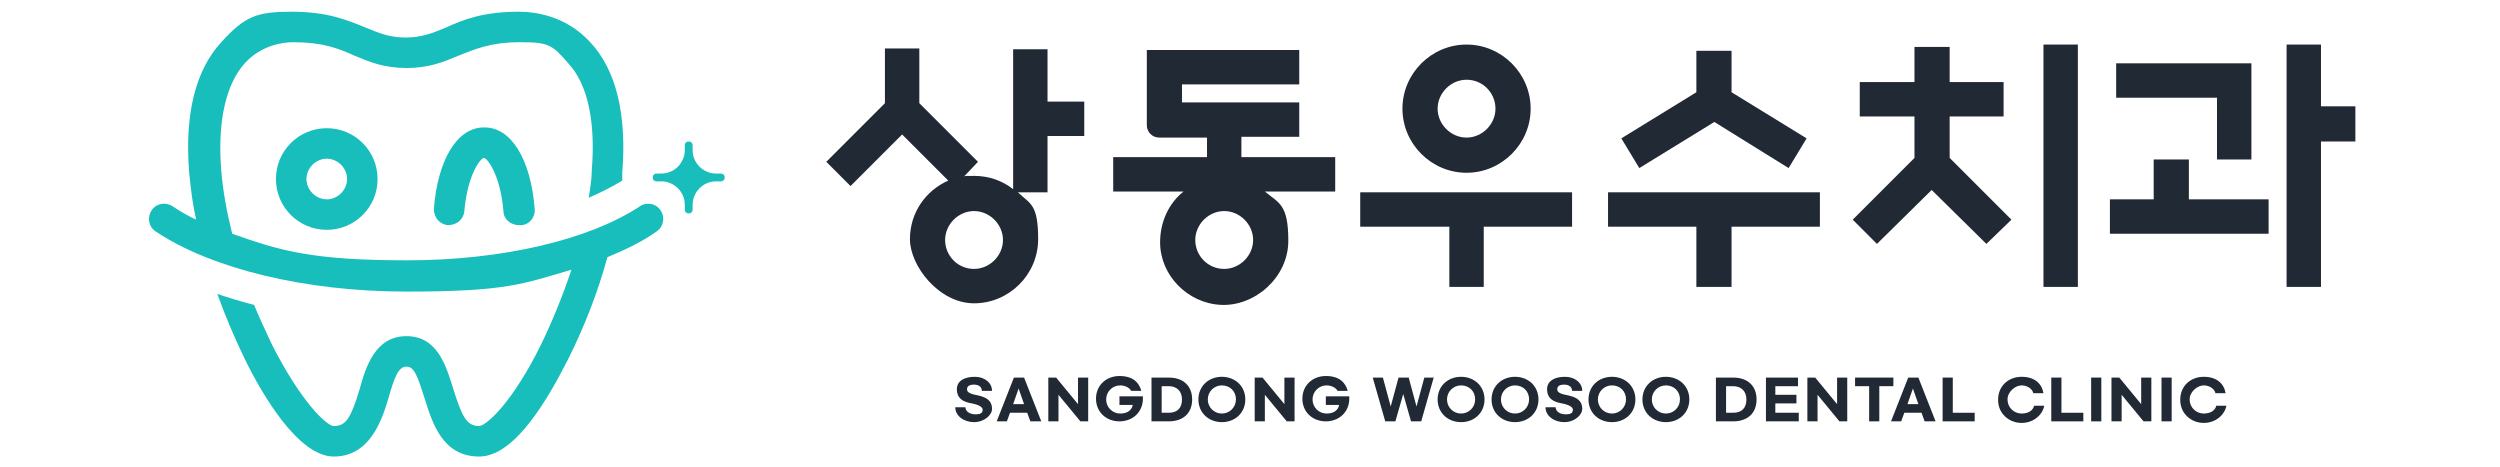
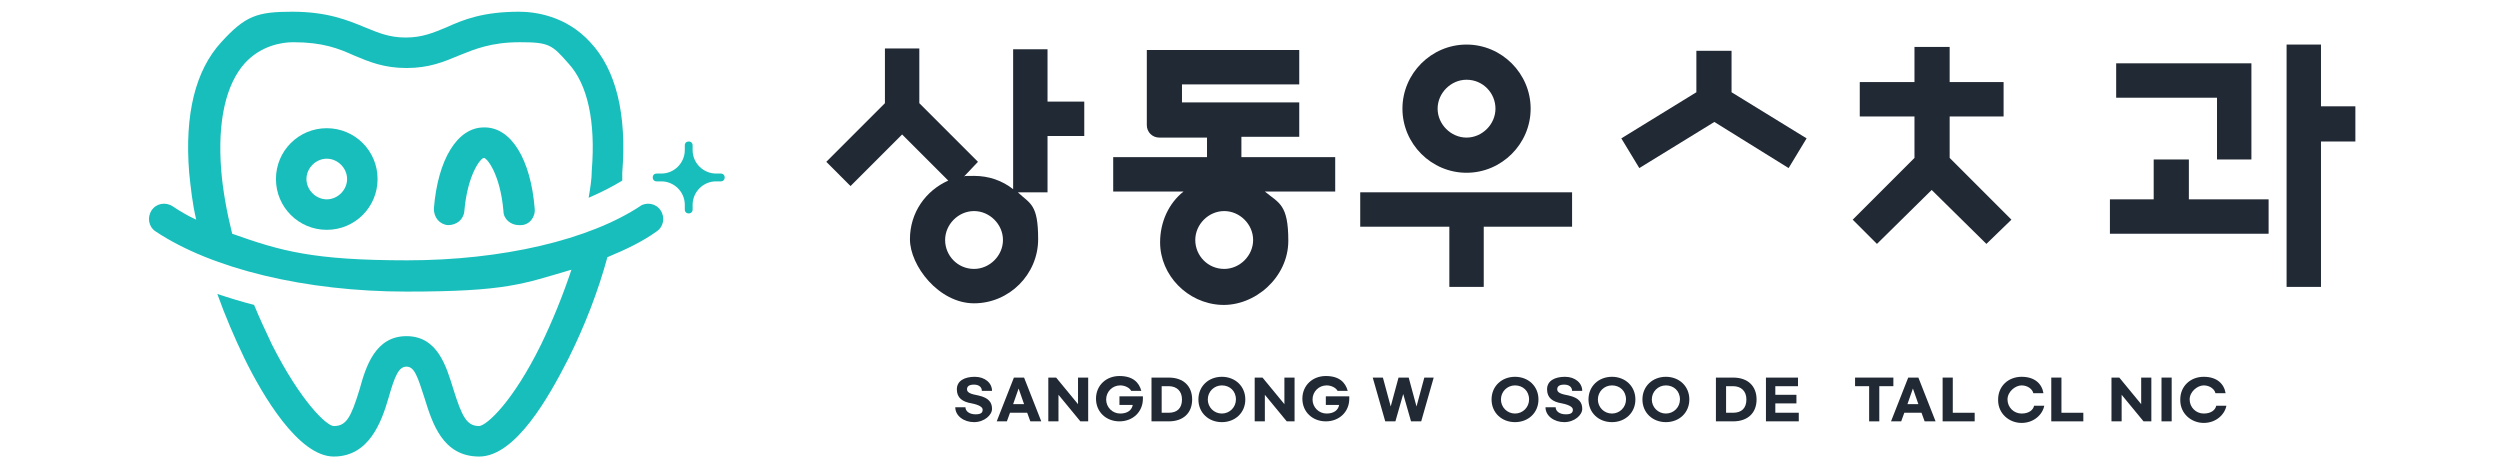
<svg xmlns="http://www.w3.org/2000/svg" id="_레이어_1" version="1.1" viewBox="0 0 319.8 59.7">
  <defs>
    <style>
      .st0 {
        fill: #18bebb;
      }

      .st1 {
        fill: #212934;
      }
    </style>
  </defs>
  <g>
    <path class="st0" d="M35.3,22.9c0,3.6,2.9,6.5,6.5,6.5s6.5-2.9,6.5-6.5-2.9-6.5-6.5-6.5-6.5,2.9-6.5,6.5ZM44.4,22.9c0,1.4-1.2,2.6-2.6,2.6s-2.6-1.2-2.6-2.6,1.2-2.6,2.6-2.6,2.6,1.2,2.6,2.6Z" />
    <path class="st0" d="M82,26.3c-6.6,4.4-17.8,7-29.9,7s-16.2-1.2-22.4-3.4c-.7-2.8-1.2-5.6-1.4-8.1-.5-6.3.6-11,3-13.7,2.1-2.3,4.8-2.7,6.2-2.7,3.8,0,5.8.8,7.8,1.7,1.9.8,3.8,1.6,6.7,1.6s4.8-.8,6.7-1.6c2-.8,4.1-1.7,7.8-1.7s4.1.3,6.2,2.7c2.5,2.7,3.5,7.5,3,13.7,0,1.1-.2,2.3-.4,3.5,1.6-.7,3-1.4,4.3-2.2,0-.3,0-.7,0-1,.6-7.5-.8-13.2-4.1-16.7-3.1-3.4-7.1-3.9-9.1-3.9-4.6,0-7.1,1-9.3,2-1.7.7-3.1,1.3-5.2,1.3s-3.5-.6-5.2-1.3c-2.2-.9-4.8-2-9.3-2s-6,.5-9.1,3.9c-3.3,3.6-4.7,9.2-4.1,16.7.2,1.9.4,3.9.9,6-1.1-.5-2.1-1.1-3-1.7-.9-.6-2.1-.4-2.7.5-.6.9-.4,2.1.5,2.7,7.2,4.8,19.2,7.7,32.1,7.7s14.9-1,21.1-2.8c-1.1,3.3-2.4,6.5-3.9,9.6-3.6,7.3-6.9,10.3-7.9,10.4-1.6,0-2.2-1.2-3.3-4.7-.9-2.9-2-6.8-6-6.8s-5.2,3.9-6,6.8c-1.1,3.6-1.7,4.7-3.3,4.7-.9,0-4.2-3.1-7.9-10.4-.8-1.7-1.6-3.4-2.3-5.1-1.6-.4-3.2-.9-4.7-1.4,1,2.8,2.2,5.6,3.5,8.3,2.3,4.7,6.9,12.5,11.4,12.5s6.1-4.4,7-7.5c.8-2.8,1.3-4,2.3-4s1.4,1.2,2.3,4c1,3.2,2.3,7.5,7,7.5s9-7.8,11.4-12.5c2.1-4.2,3.8-8.6,5-13,2.4-1,4.5-2,6.3-3.3.9-.6,1.1-1.8.5-2.7-.6-.9-1.8-1.1-2.7-.5Z" />
    <path class="st0" d="M61.9,16.3c-3.4,0-5.9,4.1-6.4,10.4,0,1.1.7,2,1.8,2.1,1.1,0,2-.7,2.1-1.8.4-4.7,2.1-6.8,2.5-6.8s2.1,2.1,2.5,6.8c0,1,.9,1.8,2,1.8s.1,0,.2,0c1.1,0,1.9-1,1.8-2.1-.5-6.3-3-10.4-6.4-10.4Z" />
    <path class="st0" d="M92.2,22.2h-.6c-1.6,0-3-1.3-3-3v-.6c0-.3-.2-.5-.5-.5s-.5.2-.5.5v.6c0,1.6-1.3,3-3,3h-.6c-.3,0-.5.2-.5.5s.2.5.5.5h.6c1.6,0,3,1.3,3,3v.6c0,.3.2.5.5.5s.5-.2.5-.5v-.6c0-1.6,1.3-3,3-3h.6c.3,0,.5-.2.5-.5s-.2-.5-.5-.5Z" />
  </g>
  <g>
    <g>
      <path class="st1" d="M126.9,50h-1.3c0-.5-.4-.8-1-.8s-.9.2-.9.6.4.6,1.5.8c1.3.3,1.7.9,1.7,1.7s-1,1.7-2.3,1.7-2.4-.8-2.4-1.9h1.3c0,.5.5.9,1.3.9s.9-.3.9-.6-.4-.6-1.4-.8c-1.2-.2-1.9-.7-1.9-1.8s1-1.6,2.3-1.6,2.2.8,2.2,1.8Z" />
      <path class="st1" d="M131.4,52.8h-2.2l-.4,1.1h-1.3l2.2-5.6h1.3l2.2,5.6h-1.4l-.4-1.1ZM131,51.7l-.7-2-.7,2h1.4Z" />
      <path class="st1" d="M134.1,48.3h1l2.8,3.4v-3.4h1.3v5.6h-1l-2.8-3.4v3.4h-1.3v-5.6Z" />
      <path class="st1" d="M146.1,50h-1.4c-.2-.4-.8-.7-1.4-.7-1,0-1.8.8-1.8,1.8s.8,1.8,1.8,1.8,1.5-.5,1.6-1.1h-1.7v-1.1h3v.3c0,1.7-1.3,2.9-3,2.9s-3-1.2-3-2.9,1.3-2.9,3-2.9,2.5.8,2.8,1.9Z" />
      <path class="st1" d="M147.3,48.3h2.2c1.9,0,3,1.1,3,2.8s-1.1,2.8-3,2.8h-2.2v-5.6ZM149.5,52.8c1.1,0,1.7-.6,1.7-1.7s-.7-1.7-1.7-1.7h-.9v3.4h.9Z" />
      <path class="st1" d="M153.3,51.1c0-1.7,1.3-2.9,3-2.9s3,1.2,3,2.9-1.3,2.9-3,2.9-3-1.2-3-2.9ZM158.1,51.1c0-1.1-.8-1.8-1.8-1.8s-1.8.8-1.8,1.8.8,1.8,1.8,1.8,1.8-.8,1.8-1.8Z" />
      <path class="st1" d="M160.5,48.3h1l2.8,3.4v-3.4h1.3v5.6h-1l-2.8-3.4v3.4h-1.3v-5.6Z" />
      <path class="st1" d="M172.5,50h-1.4c-.2-.4-.8-.7-1.4-.7-1,0-1.8.8-1.8,1.8s.8,1.8,1.8,1.8,1.5-.5,1.6-1.1h-1.7v-1.1h3v.3c0,1.7-1.3,2.9-3,2.9s-3-1.2-3-2.9,1.3-2.9,3-2.9,2.5.8,2.8,1.9Z" />
      <path class="st1" d="M183.4,48.3l-1.6,5.6h-1.3l-1-3.5-1,3.5h-1.3l-1.6-5.6h1.3l1,3.7,1-3.7h1.3l1,3.7,1-3.7h1.3Z" />
-       <path class="st1" d="M183.9,51.1c0-1.7,1.3-2.9,3-2.9s3,1.2,3,2.9-1.3,2.9-3,2.9-3-1.2-3-2.9ZM188.7,51.1c0-1.1-.8-1.8-1.8-1.8s-1.8.8-1.8,1.8.8,1.8,1.8,1.8,1.8-.8,1.8-1.8Z" />
      <path class="st1" d="M190.8,51.1c0-1.7,1.3-2.9,3-2.9s3,1.2,3,2.9-1.3,2.9-3,2.9-3-1.2-3-2.9ZM195.6,51.1c0-1.1-.8-1.8-1.8-1.8s-1.8.8-1.8,1.8.8,1.8,1.8,1.8,1.8-.8,1.8-1.8Z" />
      <path class="st1" d="M202.4,50h-1.3c0-.5-.4-.8-1-.8s-.9.2-.9.6.4.6,1.5.8c1.3.3,1.7.9,1.7,1.7s-1,1.7-2.3,1.7-2.4-.8-2.4-1.9h1.3c0,.5.5.9,1.3.9s.9-.3.9-.6-.4-.6-1.4-.8c-1.2-.2-1.9-.7-1.9-1.8s1-1.6,2.3-1.6,2.2.8,2.2,1.8Z" />
      <path class="st1" d="M203.2,51.1c0-1.7,1.3-2.9,3-2.9s3,1.2,3,2.9-1.3,2.9-3,2.9-3-1.2-3-2.9ZM208,51.1c0-1.1-.8-1.8-1.8-1.8s-1.8.8-1.8,1.8.8,1.8,1.8,1.8,1.8-.8,1.8-1.8Z" />
      <path class="st1" d="M210.1,51.1c0-1.7,1.3-2.9,3-2.9s3,1.2,3,2.9-1.3,2.9-3,2.9-3-1.2-3-2.9ZM214.9,51.1c0-1.1-.8-1.8-1.8-1.8s-1.8.8-1.8,1.8.8,1.8,1.8,1.8,1.8-.8,1.8-1.8Z" />
      <path class="st1" d="M219.5,48.3h2.2c1.9,0,3,1.1,3,2.8s-1.1,2.8-3,2.8h-2.2v-5.6ZM221.7,52.8c1.1,0,1.7-.6,1.7-1.7s-.7-1.7-1.7-1.7h-.9v3.4h.9Z" />
      <path class="st1" d="M225.8,48.3h4.2v1.1h-2.9v1.1h2.7v1.1h-2.7v1.2h3v1.1h-4.2v-5.6Z" />
-       <path class="st1" d="M231.2,48.3h1l2.8,3.4v-3.4h1.3v5.6h-1l-2.8-3.4v3.4h-1.3v-5.6Z" />
      <path class="st1" d="M242.2,49.4h-1.8v4.5h-1.3v-4.5h-1.8v-1.1h4.9v1.1Z" />
      <path class="st1" d="M245.8,52.8h-2.2l-.4,1.1h-1.3l2.2-5.6h1.3l2.2,5.6h-1.4l-.4-1.1ZM245.4,51.7l-.7-2-.7,2h1.4Z" />
      <path class="st1" d="M249.8,48.3v4.5h2.8v1.1h-4.1v-5.6h1.3Z" />
      <path class="st1" d="M255.6,51.1c0-1.7,1.3-2.9,3-2.9s2.6.9,2.8,2.1h-1.3c-.1-.5-.7-1-1.5-1s-1.8.8-1.8,1.8.8,1.8,1.8,1.8,1.5-.5,1.6-1h1.3c-.2,1.1-1.3,2.2-2.9,2.2s-3-1.2-3-2.9Z" />
      <path class="st1" d="M263.7,48.3v4.5h2.8v1.1h-4.1v-5.6h1.3Z" />
-       <path class="st1" d="M268.8,48.3v5.6h-1.3v-5.6h1.3Z" />
      <path class="st1" d="M270.1,48.3h1l2.8,3.4v-3.4h1.3v5.6h-1l-2.8-3.4v3.4h-1.3v-5.6Z" />
      <path class="st1" d="M277.8,48.3v5.6h-1.3v-5.6h1.3Z" />
      <path class="st1" d="M278.9,51.1c0-1.7,1.3-2.9,3-2.9s2.6.9,2.8,2.1h-1.3c-.1-.5-.7-1-1.5-1s-1.8.8-1.8,1.8.8,1.8,1.8,1.8,1.5-.5,1.6-1h1.3c-.2,1.1-1.3,2.2-2.9,2.2s-3-1.2-3-2.9Z" />
    </g>
    <g>
      <path class="st1" d="M187.6,22.1c4.5,0,8.2-3.7,8.2-8.2s-3.7-8.2-8.2-8.2-8.2,3.7-8.2,8.2,3.7,8.2,8.2,8.2ZM187.6,10.2c2.1,0,3.7,1.7,3.7,3.7s-1.7,3.7-3.7,3.7-3.7-1.7-3.7-3.7,1.7-3.7,3.7-3.7Z" />
      <path class="st1" d="M134,6.3h-4.4v17.9c-1.4-1.1-3.1-1.7-5-1.7s-.9,0-1.3.1l1.8-1.9-7.5-7.5v-7h-4.4v7l-7.5,7.5,3.1,3.1,6.6-6.6,5.9,5.9c-2.9,1.3-4.9,4.1-4.9,7.5s3.7,8.2,8.2,8.2,8.2-3.7,8.2-8.2-1-4.5-2.6-6h3.8v-7.2h4.7v-4.4h-4.7v-6.8ZM124.6,34.4c-2.1,0-3.7-1.7-3.7-3.7s1.7-3.7,3.7-3.7,3.7,1.7,3.7,3.7-1.7,3.7-3.7,3.7Z" />
      <path class="st1" d="M158.8,17.5h7.4v-4.4h-15v-2.3h15v-4.4h-19.5v9.6c0,.9.7,1.6,1.6,1.6h6.1v2.5h-12v4.4h9c-1.9,1.5-3,3.9-3,6.5,0,4.2,3.5,7.8,7.8,8s8.6-3.5,8.6-8.2-1.2-4.8-3-6.3h9v-4.4h-12v-2.5ZM156.6,34.4c-2.1,0-3.7-1.7-3.7-3.7s1.7-3.7,3.7-3.7,3.7,1.7,3.7,3.7-1.7,3.7-3.7,3.7Z" />
      <polygon class="st1" points="174 29 185.4 29 185.4 36.7 189.8 36.7 189.8 29 201.1 29 201.1 24.6 174 24.6 174 29" />
-       <polygon class="st1" points="205.7 29 217 29 217 36.7 221.5 36.7 221.5 29 232.8 29 232.8 24.6 205.7 24.6 205.7 29" />
      <polygon class="st1" points="209.7 21.5 219.3 15.6 228.8 21.5 231.1 17.7 221.5 11.8 221.5 6.5 217 6.5 217 11.8 207.4 17.7 209.7 21.5" />
-       <rect class="st1" x="261.4" y="5.7" width="4.4" height="31" />
      <polygon class="st1" points="249.4 14.9 256.3 14.9 256.3 10.5 249.4 10.5 249.4 6 244.9 6 244.9 10.5 237.9 10.5 237.9 14.9 244.9 14.9 244.9 20.2 237 28.1 240.1 31.2 247.1 24.3 254.1 31.2 257.3 28.1 249.4 20.2 249.4 14.9" />
      <polygon class="st1" points="283.6 20.4 288 20.4 288 8.1 270.7 8.1 270.7 12.5 283.6 12.5 283.6 20.4" />
      <polygon class="st1" points="280 20.4 275.5 20.4 275.5 25.5 269.9 25.5 269.9 29.9 290.2 29.9 290.2 25.5 280 25.5 280 20.4" />
      <polygon class="st1" points="301.3 13.6 296.9 13.6 296.9 5.7 292.5 5.7 292.5 36.7 296.9 36.7 296.9 18.1 301.3 18.1 301.3 13.6" />
    </g>
  </g>
</svg>